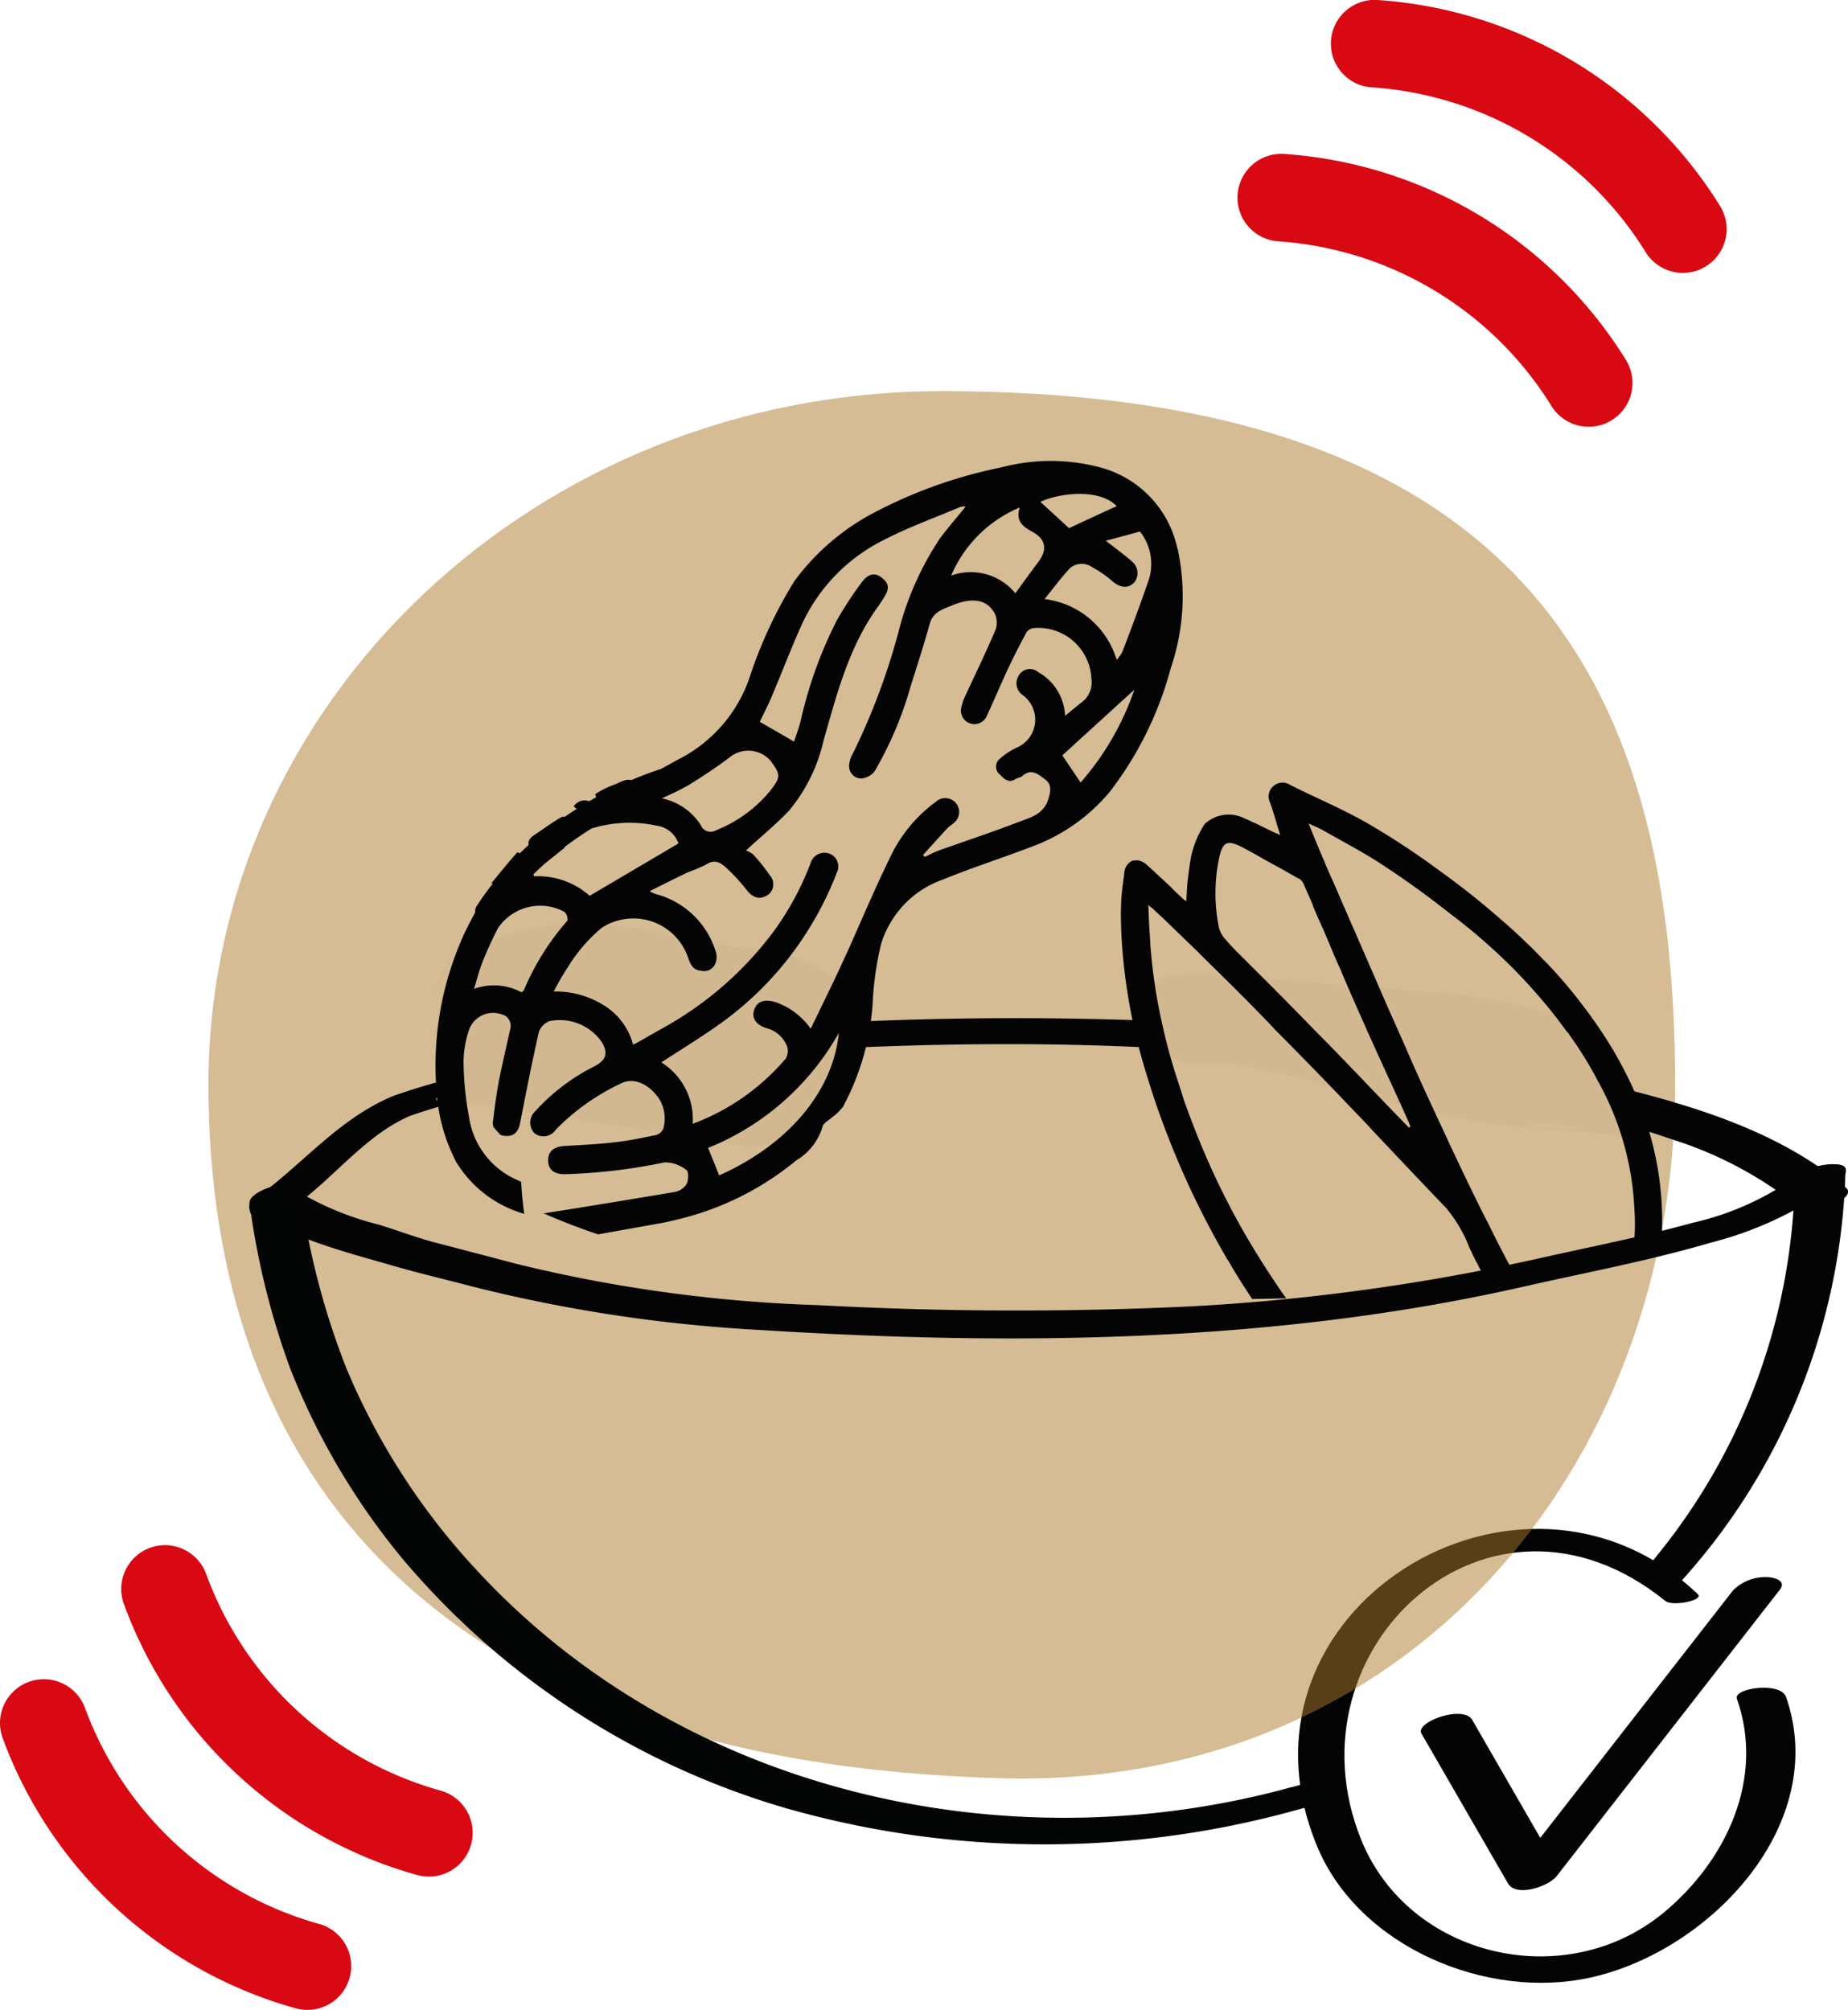
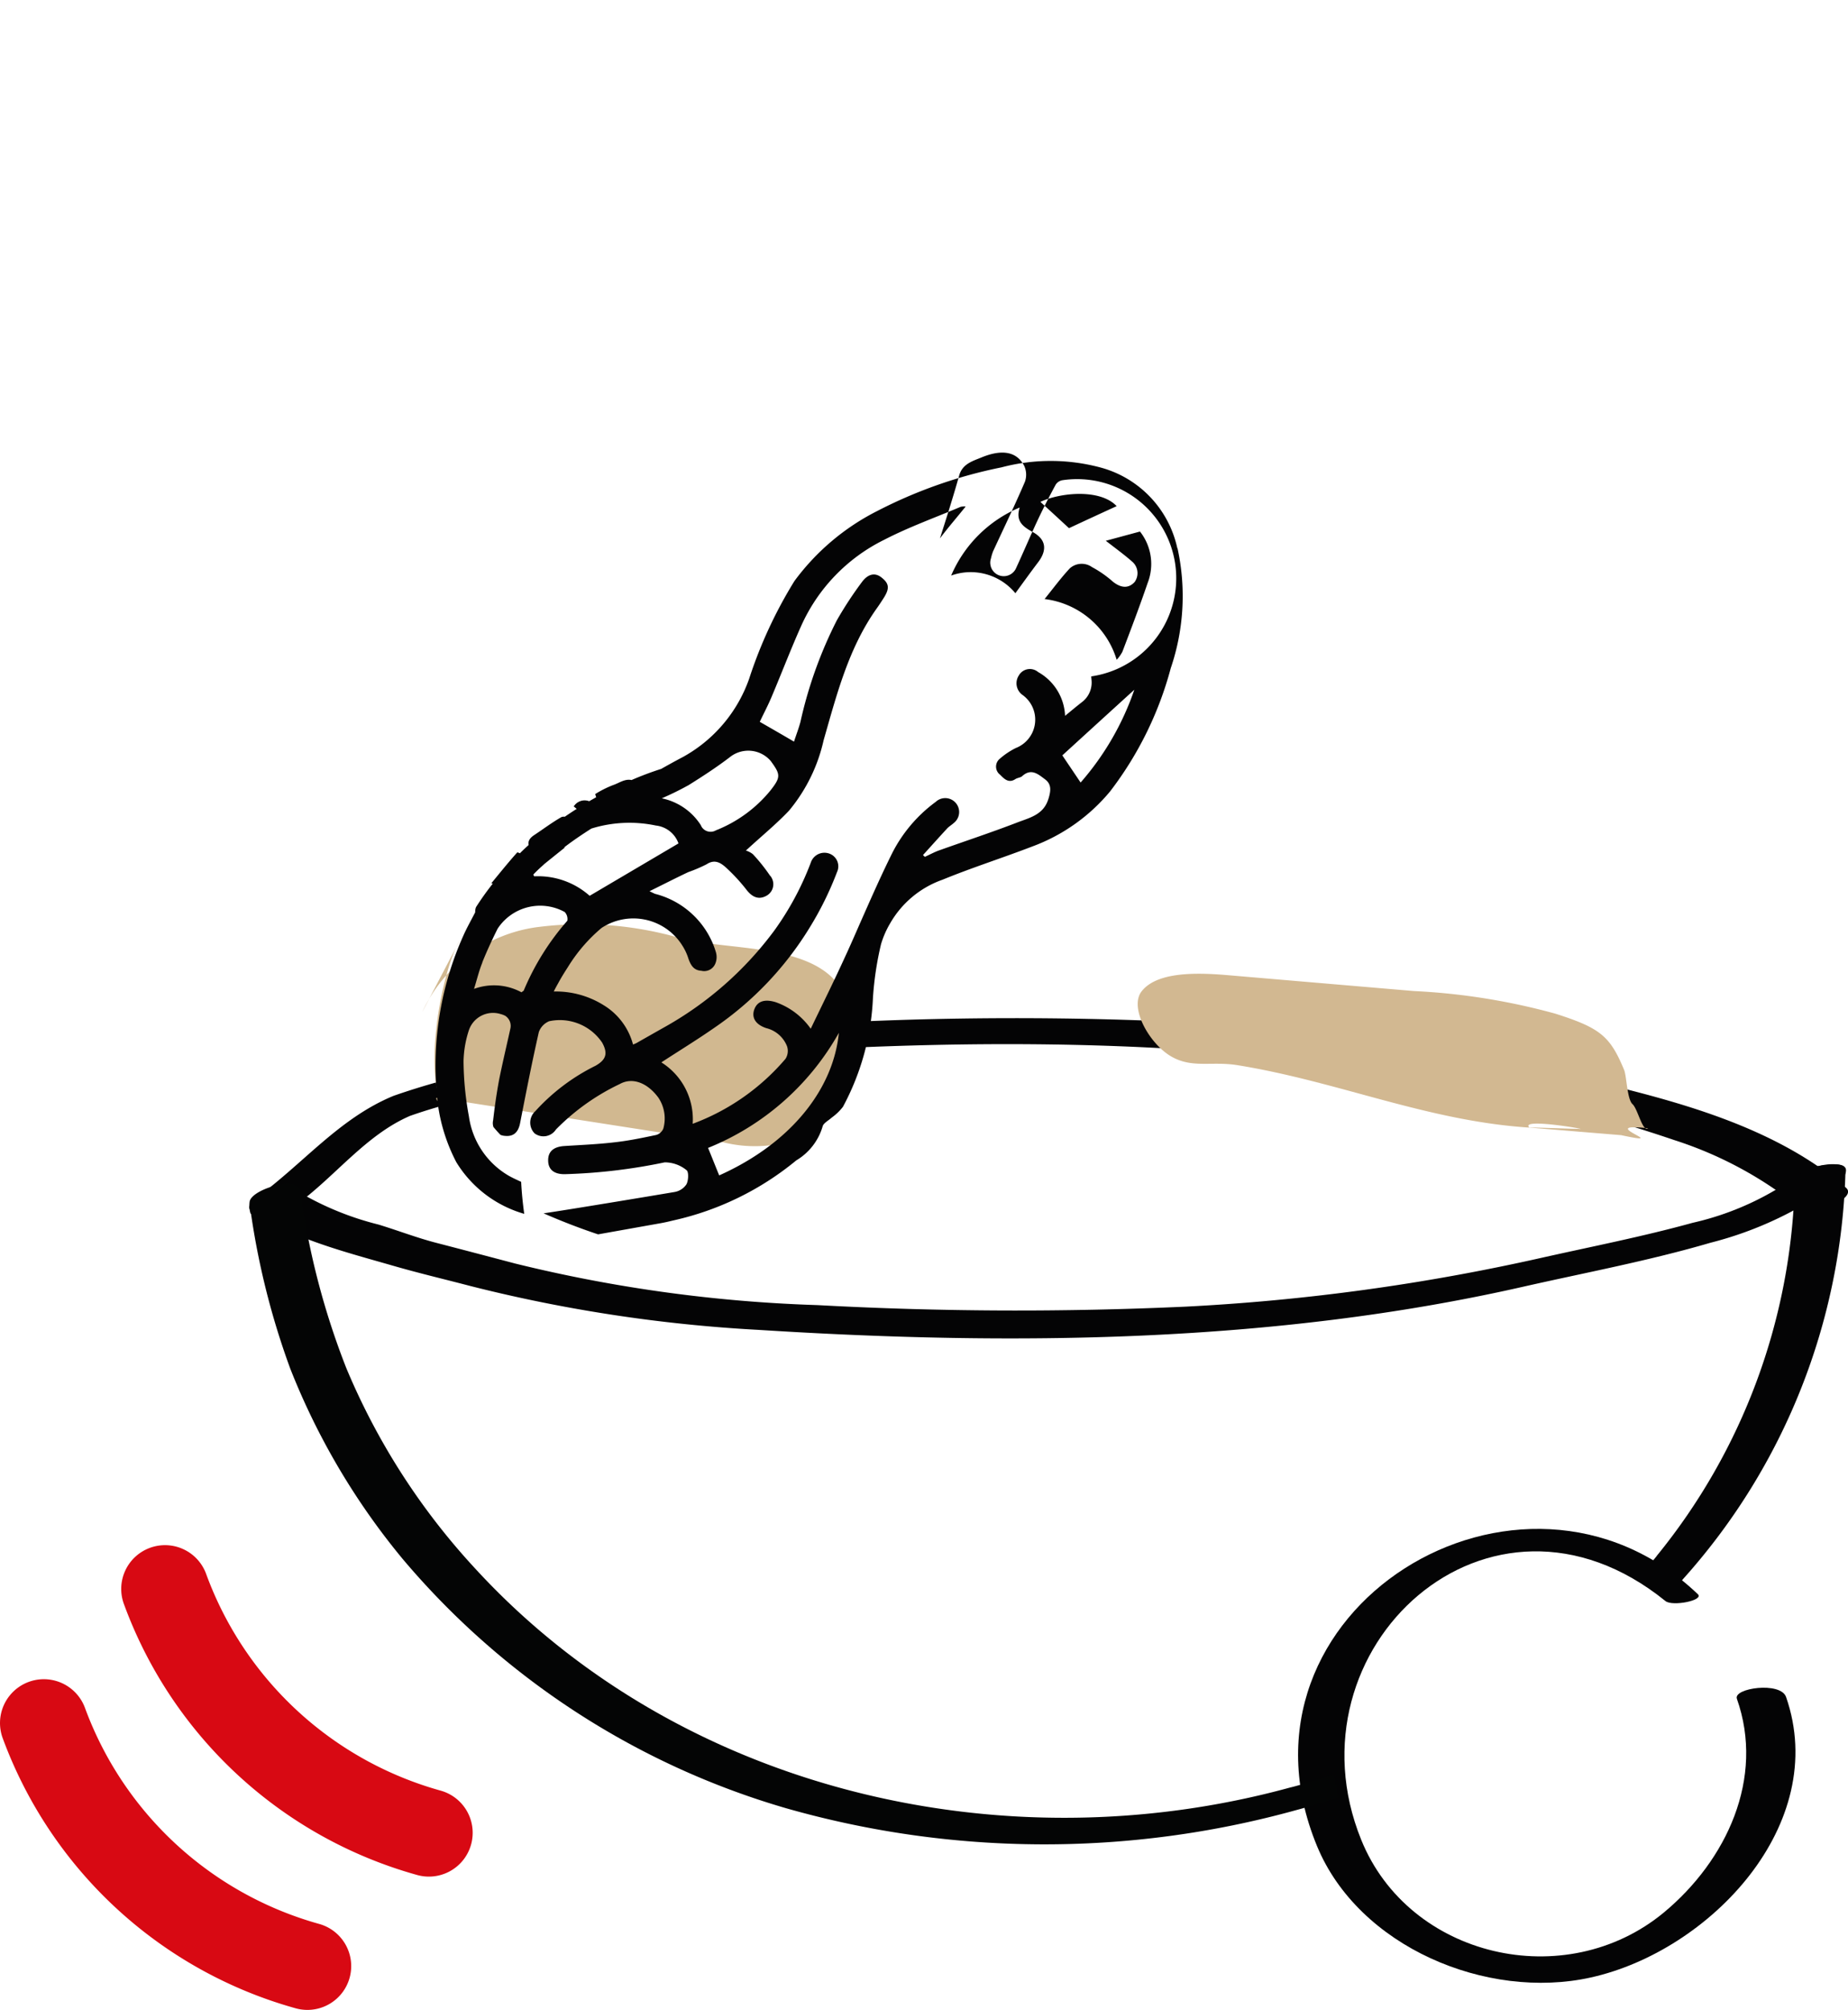
<svg xmlns="http://www.w3.org/2000/svg" width="105.503" height="114.74" viewBox="0 0 105.503 114.74">
  <defs>
    <clipPath id="clip-path">
-       <rect id="Rectangle_362" data-name="Rectangle 362" width="83.737" height="79.202" fill="none" />
-     </clipPath>
+       </clipPath>
    <clipPath id="clip-path-2">
      <rect id="Rectangle_372" data-name="Rectangle 372" width="91.127" height="38.828" transform="translate(0 0)" fill="none" />
    </clipPath>
  </defs>
  <g id="Groupe_1509" data-name="Groupe 1509" transform="translate(4138.576 12049)">
-     <path id="Tracé_1705" data-name="Tracé 1705" d="M93.229,72.79l-11.14,14.3-1.6,2.053,2.785-.406L78.34,80.186c-.509-.881-3.276.122-2.9.777q2.467,4.272,4.934,8.546c.479.829,2.333.174,2.785-.406L94.3,74.806l1.6-2.052c.414-.532-.358-.718-.75-.721a2.613,2.613,0,0,0-1.922.757" transform="translate(-4132.865 -12031)" fill="#040405" />
    <path id="Tracé_1703" data-name="Tracé 1703" d="M91.219,73.008c-10.08-9.628-27.307.906-21.74,14.381,2.375,5.748,9.692,8.82,15.628,7.5,6.806-1.509,13.675-8.746,11.15-16.011-.311-.9-3.024-.512-2.809.1,1.6,4.526-.584,9.227-4.167,12.2C83.662,95.831,74.724,93.757,72,87.026,67.582,76.1,79.329,65.27,89.371,73.4c.395.32,2.222-.037,1.848-.394" transform="translate(-4132.865 -12031)" fill="#040405" />
    <g id="Groupe_1296" data-name="Groupe 1296" transform="translate(-4126.678 -12026.67)" opacity="0.5" style="mix-blend-mode: normal;isolation: isolate">
      <g id="Groupe_1268" data-name="Groupe 1268">
        <g id="Groupe_1267" data-name="Groupe 1267" clip-path="url(#clip-path)">
          <path id="Tracé_1613" data-name="Tracé 1613" d="M95.634,61.924c0,21.865-15.387,40.235-38.5,39.591C24.41,100.605,11.9,83.789,11.9,61.924S30.644,22.33,53.767,22.33c34.168,0,41.867,17.724,41.867,39.594" transform="translate(-11.898 -22.33)" fill="#ab792a" />
        </g>
      </g>
    </g>
-     <path id="Tracé_1695" data-name="Tracé 1695" d="M90.7,24.363a2.5,2.5,0,0,1-2.13-1.187A19.938,19.938,0,0,0,73,13.779a2.5,2.5,0,1,1,.343-4.988A24.95,24.95,0,0,1,92.825,20.55,2.5,2.5,0,0,1,90.7,24.363" transform="translate(-4138.575 -12049)" fill="#d80913" />
-     <path id="Tracé_1696" data-name="Tracé 1696" d="M96.077,15.579a2.5,2.5,0,0,1-2.129-1.187,19.945,19.945,0,0,0-15.566-9.4A2.5,2.5,0,1,1,78.725.006,24.954,24.954,0,0,1,98.2,11.766a2.5,2.5,0,0,1-2.125,3.813" transform="translate(-4138.575 -12049)" fill="#d80913" />
    <path id="Tracé_1704" data-name="Tracé 1704" d="M24.483,107.13a2.5,2.5,0,0,1-.669-.092A24.949,24.949,0,0,1,7.089,91.611a2.5,2.5,0,1,1,4.694-1.72A19.944,19.944,0,0,0,25.15,102.22a2.5,2.5,0,0,1-.667,4.91" transform="translate(-4138.576 -12049)" fill="#d80913" />
    <path id="Tracé_1706" data-name="Tracé 1706" d="M17.548,114.74a2.5,2.5,0,0,1-.669-.092A24.953,24.953,0,0,1,.153,99.224a2.5,2.5,0,1,1,4.7-1.72A19.942,19.942,0,0,0,18.215,109.83a2.5,2.5,0,0,1-.667,4.91" transform="translate(-4138.576 -12049)" fill="#d80913" />
    <path id="Tracé_1697" data-name="Tracé 1697" d="M105.383,67.8c-4.378-3.752-10.432-5.136-15.9-6.43a121.392,121.392,0,0,0-21.762-3.013,205.021,205.021,0,0,0-22.815.182A88.129,88.129,0,0,0,27.758,61.1a41.5,41.5,0,0,0-5.287,1.457c-3.137,1.291-5.205,3.931-7.892,5.861-.529.38-.251.79.251.933a2.7,2.7,0,0,0,2.049-.549c2.217-1.592,3.98-4,6.531-5.1a30.317,30.317,0,0,1,4.063-1.112,81.734,81.734,0,0,1,15.4-2.46c13.951-.932,28.3-.831,42.022,2.087a83.735,83.735,0,0,1,10.692,2.868,22.08,22.08,0,0,1,7.1,3.818c.727.623,3.414-.488,2.7-1.1" transform="translate(-4138.576 -12049)" fill="#040405" />
    <path id="Tracé_1698" data-name="Tracé 1698" d="M102.57,67.2a3.676,3.676,0,0,0-.382.96c-.268,1.055,2.46.353,2.785-.2a5.273,5.273,0,0,0,.381-.96c.37-1.063-2.3-.231-2.594.007a16.413,16.413,0,0,1-6.129,2.8c-2.861.79-5.78,1.359-8.675,2.009A120.208,120.208,0,0,1,67.72,74.591a210.221,210.221,0,0,1-21.049-.086,83.039,83.039,0,0,1-17.252-2.372c-1.516-.4-3.034-.8-4.551-1.193-1.1-.288-2.166-.7-3.254-1.032a17.042,17.042,0,0,1-4.535-1.849,2.116,2.116,0,0,0-1.906.017c-.217.09-1.33.728-.794,1.083,2.381,1.578,5.386,2.326,8.106,3.111,1.451.418,2.925.766,4.386,1.149a85.741,85.741,0,0,0,16.439,2.5c14.486.918,29.405.767,43.617-2.456,3.575-.811,7.2-1.486,10.721-2.517a20.8,20.8,0,0,0,7.412-3.551l-2.6.007c.044-.126-.291.767-.172.566l2.783-.2c.042-.165.161-.542.175-.566.644-1.1-2.233-.76-2.681,0" transform="translate(-4138.576 -12049)" fill="#040405" />
    <path id="Tracé_1699" data-name="Tracé 1699" d="M26.274,53.631c-1.18,1.918-2.391,9-.449,10.14.459.27-1.35-1.18-.824-1.1L41.334,65.22a7.388,7.388,0,0,0,3.807-.077c2.734-1.064,4.489-6.535,2.75-8.9s-6.115-1.968-8.966-2.66a20.066,20.066,0,0,0-8.343-.644,8.472,8.472,0,0,0-6.471,4.826" transform="translate(-4138.576 -12049)" fill="#d1b890" />
    <path id="Tracé_1700" data-name="Tracé 1700" d="M87.314,64.372c-.042-.005,5.279.435,5.237.431,3.111.671-1.639-.743,1.54-.392-.323.228-.588-1.109-.893-1.381s-.338-1.612-.474-1.942c-.8-1.936-1.358-2.4-3.924-3.219a37.071,37.071,0,0,0-8.081-1.293l-10.683-.911c-1.806-.153-4-.178-4.862.928-.723.93.44,2.968,1.651,3.694s2.328.279,3.829.522c5.777.936,10.818,3.187,16.66,3.563-.619-.6,3.768.184,2.774.066.225.03-3-.1-2.774-.066" transform="translate(-4138.575 -12049)" fill="#d2b891" />
-     <path id="Tracé_1701" data-name="Tracé 1701" d="M94.09,64.411a19.71,19.71,0,0,0-.827-2.215,24.073,24.073,0,0,0-1.22-2.333,25.934,25.934,0,0,0-1.723-2.52,26.94,26.94,0,0,0-2.146-2.5h-.01c-.236-.246-.473-.492-.719-.738-.137-.128-.275-.266-.413-.394-.364-.354-.748-.7-1.122-1.034H85.9c-.729-.649-1.477-1.269-2.245-1.87-.216-.167-.423-.325-.63-.482-.344-.256-.689-.512-1.033-.758q-1.773-1.3-3.653-2.412c-.009,0-.009-.01-.019-.01-1.507-.9-3.141-1.565-4.7-2.353a.746.746,0,0,0-.768-.02.78.78,0,0,0-.335,1.064c.128.374.246.758.355,1.132.069.236.147.482.216.709a1.518,1.518,0,0,0-.305-.138c-.4-.187-.8-.394-1.2-.581h-.01c-.177-.089-.354-.167-.541-.246a2.008,2.008,0,0,0-2.2.275.614.614,0,0,0-.119.148,5.707,5.707,0,0,0-.7,1.693c-.01.079-.03.138-.04.217q-.088.516-.148,1.063c-.029.207-.049.423-.059.63-.019.246-.029.473-.039.709a1.64,1.64,0,0,1-.216-.158c-.227-.216-.463-.433-.69-.669-.147-.148-.305-.286-.452-.423-.286-.266-.581-.542-.877-.808a1.032,1.032,0,0,0-.531-.275c-.089,0-.187.01-.276.01a.772.772,0,0,0-.492.649c-.02.187-.049.374-.069.552v.019a10.864,10.864,0,0,0-.128,1.6,5.063,5.063,0,0,0,0,.551c0,.187.01.374.01.562.02.334.029.669.059.994a32.535,32.535,0,0,0,.581,4.154c.167.837.384,1.674.62,2.5.187.649.394,1.289.6,1.929.424,1.27.9,2.51,1.418,3.731a48.8,48.8,0,0,0,2.717,5.414.831.831,0,0,0,.128.2q.488.857,1.034,1.684c.1.167.216.325.325.492.649-.01,1.289-.02,1.939-.04-.108-.157-.226-.3-.325-.462-.354-.512-.689-1.024-1.024-1.556a42.75,42.75,0,0,1-2.983-5.522c-.551-1.221-1.043-2.481-1.5-3.751-.138-.453-.285-.906-.433-1.358a32.114,32.114,0,0,1-.847-3.17,30.245,30.245,0,0,1-.62-4.1c0-.019-.01-.029-.01-.049-.01-.236-.029-.492-.039-.718-.01-.138-.02-.286-.03-.424-.019-.354-.039-.738-.049-1.171,0-.059-.01-.108-.01-.177a1.459,1.459,0,0,0,.2.167c.394.364.709.65,1.014.955l.207.2L68.347,54.3c.059.059.128.128.187.2h.01c1.083,1.073,2.176,2.136,3.249,3.238.335.345.669.68,1,1.044q2.289,2.3,4.509,4.637c.354.364.7.718,1.033,1.092,1.418,1.5,2.826,2.993,4.253,4.479a.744.744,0,0,1,.079.109,7.816,7.816,0,0,1,1.2,2.077c.157.344.325.7.512,1.034.118.246.246.492.364.728.069.128.128.256.2.384q.872-.088,1.713-.207l-.207-.384c-.108-.2-.216-.393-.315-.59-.433-.817-.846-1.615-1.24-2.442h-.01c-.7-1.378-1.369-2.776-2.028-4.184l-.01-.009c-.315-.7-.65-1.4-.975-2.107-.58-1.241-1.142-2.481-1.683-3.741C79.649,58.445,79.1,57.225,78.576,56c-.109-.246-.2-.473-.315-.719-.306-.709-.621-1.427-.936-2.156-.147-.334-.3-.679-.443-1.014-.049-.108-.088-.206-.138-.315-.236-.531-.462-1.083-.708-1.624-.1-.207-.177-.4-.276-.62-.059-.138-.118-.276-.167-.414-.3-.669-.571-1.358-.886-2.126.364.167.581.256.8.374,1.122.64,2.254,1.231,3.337,1.93.079.059.168.108.247.167.5.325.984.659,1.466,1,.837.591,1.644,1.211,2.442,1.841a2.3,2.3,0,0,1,.2.148c.511.4,1.033.817,1.535,1.269.05.04.118.1.168.148a30.476,30.476,0,0,1,2.864,2.885c.611.7,1.172,1.407,1.7,2.146h.02a.767.767,0,0,1,.118.167,21.351,21.351,0,0,1,1.615,2.618,16.471,16.471,0,0,1,2.067,6.97c0,.059.01.118.01.187a12.633,12.633,0,0,1-.079,2.727v.04c-.01.128-.029.256-.049.384.551-.109,1.083-.227,1.614-.335a1.067,1.067,0,0,0,.02-.177l.01-.059c0-.069.01-.138.01-.207a16.3,16.3,0,0,0,.069-1.693,17.89,17.89,0,0,0-.8-5.139M74.953,51.692c.01.039.02.059.029.089.178.423.365.856.562,1.27.285.679.561,1.348.856,2.018.1.187.177.4.256.59.433,1.024.886,2.028,1.329,3.032.1.237.207.463.315.7.7,1.566,1.437,3.121,2.136,4.7.02.079.059.157.079.226l-.079.059c-.394-.413-.8-.817-1.191-1.23-1.162-1.211-2.333-2.441-3.514-3.652l-.463-.463c-1-1.034-2-2.048-3.022-3.071-.394-.394-.768-.758-1.152-1.152-.108-.1-.207-.2-.3-.295-.286-.276-.551-.562-.807-.857a1.554,1.554,0,0,1-.4-.709,1.3,1.3,0,0,1-.039-.216,8.558,8.558,0,0,1-.138-1.132c-.02-.227-.02-.443-.02-.67,0-.3.02-.62.049-.925.03-.325.089-.65.148-.965.207-.975.443-1.122,1.319-.679.433.226.847.453,1.26.7.62.334,1.231.669,1.841,1.024.069.039.138.068.207.108a.683.683,0,0,1,.207.266c.177.413.373.836.541,1.24" transform="translate(-4138.575 -12049)" fill="#040405" />
-     <path id="Tracé_1702" data-name="Tracé 1702" d="M67.214,31.3a6.107,6.107,0,0,0-4.342-4.6,10.977,10.977,0,0,0-5.692-.021,27.047,27.047,0,0,0-7.112,2.5,13.353,13.353,0,0,0-4.714,3.991,25.757,25.757,0,0,0-2.582,5.57,8.2,8.2,0,0,1-3.8,4.484c-.419.218-.823.445-1.227.671a17.854,17.854,0,0,0-1.691.636c-.384-.086-.714.176-1.065.292a5.934,5.934,0,0,0-1.01.509c.019.063.038.125.057.18l-.4.227a.731.731,0,0,0-.882.3,1.607,1.607,0,0,1,.167.14c-.223.139-.454.293-.678.447a.43.43,0,0,0-.176.012c-.547.309-1.061.7-1.587,1.046-.247.168-.343.346-.3.555-.17.15-.332.308-.5.473-.074-.036-.142-.063-.158-.041-.5.557-.966,1.139-1.47,1.75.029.017.052.011.082.02q-.51.645-.955,1.339a.674.674,0,0,0-.049.3c-.236.459-.493.909-.7,1.385a18.125,18.125,0,0,0-1.5,8.909,10.1,10.1,0,0,0,1.119,3.968,6.705,6.705,0,0,0,3.828,2.938c.014.009.037.01.052.019-.084-.609-.145-1.217-.176-1.831-.23-.106-.46-.212-.682-.333a4.664,4.664,0,0,1-2.3-3.4,17.932,17.932,0,0,1-.307-3.145,6.044,6.044,0,0,1,.3-1.762,1.454,1.454,0,0,1,1.839-.931.063.063,0,0,1,.037.01,1.035,1.035,0,0,1,.216.09.688.688,0,0,1,.274.751c0,.015-.01.037-.011.053-.213.964-.441,1.921-.632,2.879-.139.756-.248,1.513-.333,2.272a.694.694,0,0,0,.014.376.025.025,0,0,0,.007.015c.128.153.249.291.393.438.007,0,.007.008.014.008a.685.685,0,0,0,.128.039.625.625,0,0,0,.114.015c.493.053.769-.2.871-.741.338-1.728.677-3.465,1.067-5.183a1.05,1.05,0,0,1,.59-.62,2.912,2.912,0,0,1,3.026,1.222c.343.625.221.977-.381,1.321a11.5,11.5,0,0,0-3.434,2.589.883.883,0,0,0-.056,1.257l.007.009a.848.848,0,0,0,1.187-.163c.017-.022.025-.036.042-.058a12.786,12.786,0,0,1,3.64-2.592c.721-.4,1.572-.077,2.2.773a2.137,2.137,0,0,1,.287,1.768.632.632,0,0,1-.4.365c-.782.165-1.564.329-2.357.417-.962.115-1.928.154-2.887.216-.621.037-.944.315-.931.836.006.505.333.785.968.771a32.216,32.216,0,0,0,5.682-.674,1.963,1.963,0,0,1,1.249.445c.131.092.115.588-.006.81a1.025,1.025,0,0,1-.684.438c-1.283.218-6.175,1.03-7.471,1.217.96.42,2,.829,3.112,1.2l3.6-.642q.325-.06.651-.143a16.734,16.734,0,0,0,7.064-3.438,3.353,3.353,0,0,0,1.5-1.924c.036-.2.335-.345.522-.517a3.077,3.077,0,0,0,.642-.617,14.423,14.423,0,0,0,1.712-6.205,18.34,18.34,0,0,1,.461-3.074,5.276,5.276,0,0,1,.527-1.205,5.585,5.585,0,0,1,2.983-2.48c1.679-.689,3.426-1.244,5.117-1.894a10.472,10.472,0,0,0,4.455-3.152,20.028,20.028,0,0,0,3.461-7.035,12.756,12.756,0,0,0,.384-6.846m-3.472-2.4c-.912.416-1.841.847-2.723,1.258-.542-.5-1.1-1.018-1.633-1.5,1.127-.533,3.411-.764,4.356.244m-5.538.08c-.238.756.154,1.079.753,1.4.775.43.821,1.045.288,1.737-.425.562-.835,1.132-1.287,1.753a3.3,3.3,0,0,0-3.666-1.009A7.334,7.334,0,0,1,58.2,28.979M39.271,44.847c.835-.521,1.663-1.058,2.442-1.658a1.686,1.686,0,0,1,2.285.25c.57.777.584.924-.014,1.688A7.622,7.622,0,0,1,40.875,47.4a.605.605,0,0,1-.82-.2.9.9,0,0,1-.041-.087,3.473,3.473,0,0,0-2.234-1.539q.767-.33,1.491-.731m-8.232,4.511c.386-.312.773-.624,1.2-.964l-.029-.017c.521-.4,1.048-.752,1.55-1.072a7.33,7.33,0,0,1,3.687-.173,1.545,1.545,0,0,1,1.288,1.021l-5.071,2.99A4.432,4.432,0,0,0,30.5,50.027a.637.637,0,0,1-.054-.1c.188-.2.391-.388.593-.566M29.9,56.547c-.018.029-.057.042-.129.1a3.3,3.3,0,0,0-2.708-.194c.172-.554.287-1.044.476-1.506h-.007c.263-.656.562-1.3.878-1.932a2.905,2.905,0,0,1,3.827-.952.579.579,0,0,1,.152.5A14.539,14.539,0,0,0,29.9,56.547M41.059,67.1c-.218-.534-.416-1.035-.635-1.569a14.98,14.98,0,0,0,7.467-6.569c-.318,3.236-2.759,6.315-6.832,8.138M59.849,45.62c-.278.9-1.076,1.063-1.773,1.333-1.465.565-2.963,1.059-4.441,1.586-.289.1-.55.248-.833.375l-.109-.1c.46-.506.912-1.013,1.38-1.519.106-.115.257-.2.378-.312a.794.794,0,0,0-.975-1.254l-.049.043a8.28,8.28,0,0,0-2.484,2.916c-.664,1.334-1.262,2.7-1.868,4.071-.286.655-.571,1.309-.872,1.955-.6,1.315-1.241,2.605-1.918,4.014a4.11,4.11,0,0,0-2-1.516c-.592-.183-1.034-.081-1.217.4s.074.883.681,1.082a1.712,1.712,0,0,1,1.181,1.029.836.836,0,0,1-.084.721,12.81,12.81,0,0,1-5.3,3.71,3.829,3.829,0,0,0-1.789-3.506c1.036-.676,2.045-1.293,3.012-1.966a18.8,18.8,0,0,0,5.466-5.747,18.584,18.584,0,0,0,1.551-3.151.771.771,0,0,0-.349-1.015.82.82,0,0,0-1.1.359.394.394,0,0,0-.036.082,16.657,16.657,0,0,1-2.1,3.918,19.831,19.831,0,0,1-6.261,5.507c-.531.3-1.07.605-1.6.908a2.105,2.105,0,0,1-.2.086,3.748,3.748,0,0,0-1.677-2.245,5.149,5.149,0,0,0-2.848-.782c.079-.164.165-.319.252-.474.172-.318.359-.619.554-.92a9.2,9.2,0,0,1,1.921-2.233,3.3,3.3,0,0,1,4.579.952c.007.008.007.016.014.024a3.061,3.061,0,0,1,.371.788c.137.375.3.653.737.68a.685.685,0,0,0,.8-.423.973.973,0,0,0,.032-.625,4.725,4.725,0,0,0-.283-.736,4.884,4.884,0,0,0-3.2-2.609c-.1-.044-.208-.1-.312-.149.8-.393,1.5-.754,2.216-1.091a8.5,8.5,0,0,0,1.045-.447c.486-.321.836-.062,1.147.225a10.293,10.293,0,0,1,1.137,1.241c.347.442.721.573,1.157.317a.747.747,0,0,0,.263-1.023.387.387,0,0,0-.085-.112,10.054,10.054,0,0,0-.977-1.223,1.176,1.176,0,0,0-.4-.208c.925-.852,1.746-1.519,2.467-2.283a9.528,9.528,0,0,0,1.972-4.019c.753-2.62,1.424-5.267,3.041-7.535.126-.175.244-.359.363-.543.372-.572.352-.856-.107-1.214-.357-.282-.758-.216-1.118.274a21.277,21.277,0,0,0-1.428,2.18A24.4,24.4,0,0,0,45.7,41.2c-.1.383-.247.756-.37,1.138-.626-.368-1.268-.737-1.954-1.131.22-.468.489-.971.706-1.5.556-1.317,1.069-2.661,1.655-3.969a10.072,10.072,0,0,1,4.726-4.915c1.406-.729,2.915-1.269,4.376-1.888a.911.911,0,0,1,.291-.02c-.5.626-1.008,1.205-1.467,1.819a17.231,17.231,0,0,0-2.287,5.03,37.852,37.852,0,0,1-2.7,7.282,1.474,1.474,0,0,0-.2.667.7.7,0,0,0,.658.729,1.063,1.063,0,0,0,.8-.416,20.7,20.7,0,0,0,2.054-4.846c.381-1.2.762-2.39,1.1-3.6.187-.653.77-.815,1.256-1.014,1-.418,1.97-.457,2.454.475a1.216,1.216,0,0,1,.043.9c-.573,1.34-1.205,2.645-1.816,3.967a2.6,2.6,0,0,0-.125.413.77.77,0,0,0,1.441.541c.425-.921.82-1.859,1.252-2.78.317-.667.657-1.334,1.011-1.984a.574.574,0,0,1,.405-.242A3.038,3.038,0,0,1,62.3,38.613c0,.061.008.115.012.176a1.405,1.405,0,0,1-.492,1.253c-.321.248-.636.511-1.014.823a3.006,3.006,0,0,0-1.54-2.5.727.727,0,0,0-1.021.081.406.406,0,0,0-.067.095.817.817,0,0,0,.182,1.12,1.736,1.736,0,0,1-.367,3.041,4.326,4.326,0,0,0-.934.63.579.579,0,0,0-.044.822.43.43,0,0,0,.065.058c.223.22.486.535.893.262.12-.076.3-.081.393-.174.518-.464.923-.087,1.295.189.4.292.323.7.189,1.135m1.84-.954c-.384-.575-.748-1.11-1.041-1.548,1.37-1.252,2.781-2.539,4.11-3.747a15.853,15.853,0,0,1-3.069,5.3m3.826-11.384c-.45,1.317-.944,2.616-1.438,3.914a2.1,2.1,0,0,1-.327.461,4.921,4.921,0,0,0-4.115-3.468c.522-.648.948-1.225,1.439-1.752a1.017,1.017,0,0,1,1.266-.073,6.258,6.258,0,0,1,1.193.832c.466.373.9.4,1.245.017a.865.865,0,0,0-.156-1.172c-.441-.387-.924-.738-1.492-1.179l1.951-.527a2.988,2.988,0,0,1,.434,2.947" transform="translate(-4138.576 -12049)" fill="#040405" />
+     <path id="Tracé_1702" data-name="Tracé 1702" d="M67.214,31.3a6.107,6.107,0,0,0-4.342-4.6,10.977,10.977,0,0,0-5.692-.021,27.047,27.047,0,0,0-7.112,2.5,13.353,13.353,0,0,0-4.714,3.991,25.757,25.757,0,0,0-2.582,5.57,8.2,8.2,0,0,1-3.8,4.484c-.419.218-.823.445-1.227.671a17.854,17.854,0,0,0-1.691.636c-.384-.086-.714.176-1.065.292a5.934,5.934,0,0,0-1.01.509c.019.063.038.125.057.18l-.4.227a.731.731,0,0,0-.882.3,1.607,1.607,0,0,1,.167.14c-.223.139-.454.293-.678.447a.43.43,0,0,0-.176.012c-.547.309-1.061.7-1.587,1.046-.247.168-.343.346-.3.555-.17.15-.332.308-.5.473-.074-.036-.142-.063-.158-.041-.5.557-.966,1.139-1.47,1.75.029.017.052.011.082.02q-.51.645-.955,1.339a.674.674,0,0,0-.049.3c-.236.459-.493.909-.7,1.385a18.125,18.125,0,0,0-1.5,8.909,10.1,10.1,0,0,0,1.119,3.968,6.705,6.705,0,0,0,3.828,2.938c.014.009.037.01.052.019-.084-.609-.145-1.217-.176-1.831-.23-.106-.46-.212-.682-.333a4.664,4.664,0,0,1-2.3-3.4,17.932,17.932,0,0,1-.307-3.145,6.044,6.044,0,0,1,.3-1.762,1.454,1.454,0,0,1,1.839-.931.063.063,0,0,1,.037.01,1.035,1.035,0,0,1,.216.09.688.688,0,0,1,.274.751c0,.015-.01.037-.011.053-.213.964-.441,1.921-.632,2.879-.139.756-.248,1.513-.333,2.272a.694.694,0,0,0,.014.376.025.025,0,0,0,.007.015c.128.153.249.291.393.438.007,0,.007.008.014.008a.685.685,0,0,0,.128.039.625.625,0,0,0,.114.015c.493.053.769-.2.871-.741.338-1.728.677-3.465,1.067-5.183a1.05,1.05,0,0,1,.59-.62,2.912,2.912,0,0,1,3.026,1.222c.343.625.221.977-.381,1.321a11.5,11.5,0,0,0-3.434,2.589.883.883,0,0,0-.056,1.257l.007.009a.848.848,0,0,0,1.187-.163c.017-.022.025-.036.042-.058a12.786,12.786,0,0,1,3.64-2.592c.721-.4,1.572-.077,2.2.773a2.137,2.137,0,0,1,.287,1.768.632.632,0,0,1-.4.365c-.782.165-1.564.329-2.357.417-.962.115-1.928.154-2.887.216-.621.037-.944.315-.931.836.006.505.333.785.968.771a32.216,32.216,0,0,0,5.682-.674,1.963,1.963,0,0,1,1.249.445c.131.092.115.588-.006.81a1.025,1.025,0,0,1-.684.438c-1.283.218-6.175,1.03-7.471,1.217.96.42,2,.829,3.112,1.2l3.6-.642q.325-.06.651-.143a16.734,16.734,0,0,0,7.064-3.438,3.353,3.353,0,0,0,1.5-1.924c.036-.2.335-.345.522-.517a3.077,3.077,0,0,0,.642-.617,14.423,14.423,0,0,0,1.712-6.205,18.34,18.34,0,0,1,.461-3.074,5.276,5.276,0,0,1,.527-1.205,5.585,5.585,0,0,1,2.983-2.48c1.679-.689,3.426-1.244,5.117-1.894a10.472,10.472,0,0,0,4.455-3.152,20.028,20.028,0,0,0,3.461-7.035,12.756,12.756,0,0,0,.384-6.846m-3.472-2.4c-.912.416-1.841.847-2.723,1.258-.542-.5-1.1-1.018-1.633-1.5,1.127-.533,3.411-.764,4.356.244m-5.538.08c-.238.756.154,1.079.753,1.4.775.43.821,1.045.288,1.737-.425.562-.835,1.132-1.287,1.753a3.3,3.3,0,0,0-3.666-1.009A7.334,7.334,0,0,1,58.2,28.979M39.271,44.847c.835-.521,1.663-1.058,2.442-1.658a1.686,1.686,0,0,1,2.285.25c.57.777.584.924-.014,1.688A7.622,7.622,0,0,1,40.875,47.4a.605.605,0,0,1-.82-.2.9.9,0,0,1-.041-.087,3.473,3.473,0,0,0-2.234-1.539q.767-.33,1.491-.731m-8.232,4.511c.386-.312.773-.624,1.2-.964l-.029-.017c.521-.4,1.048-.752,1.55-1.072a7.33,7.33,0,0,1,3.687-.173,1.545,1.545,0,0,1,1.288,1.021l-5.071,2.99A4.432,4.432,0,0,0,30.5,50.027a.637.637,0,0,1-.054-.1c.188-.2.391-.388.593-.566M29.9,56.547c-.018.029-.057.042-.129.1a3.3,3.3,0,0,0-2.708-.194c.172-.554.287-1.044.476-1.506h-.007c.263-.656.562-1.3.878-1.932a2.905,2.905,0,0,1,3.827-.952.579.579,0,0,1,.152.5A14.539,14.539,0,0,0,29.9,56.547M41.059,67.1c-.218-.534-.416-1.035-.635-1.569a14.98,14.98,0,0,0,7.467-6.569c-.318,3.236-2.759,6.315-6.832,8.138M59.849,45.62c-.278.9-1.076,1.063-1.773,1.333-1.465.565-2.963,1.059-4.441,1.586-.289.1-.55.248-.833.375l-.109-.1c.46-.506.912-1.013,1.38-1.519.106-.115.257-.2.378-.312a.794.794,0,0,0-.975-1.254l-.049.043a8.28,8.28,0,0,0-2.484,2.916c-.664,1.334-1.262,2.7-1.868,4.071-.286.655-.571,1.309-.872,1.955-.6,1.315-1.241,2.605-1.918,4.014a4.11,4.11,0,0,0-2-1.516c-.592-.183-1.034-.081-1.217.4s.074.883.681,1.082a1.712,1.712,0,0,1,1.181,1.029.836.836,0,0,1-.084.721,12.81,12.81,0,0,1-5.3,3.71,3.829,3.829,0,0,0-1.789-3.506c1.036-.676,2.045-1.293,3.012-1.966a18.8,18.8,0,0,0,5.466-5.747,18.584,18.584,0,0,0,1.551-3.151.771.771,0,0,0-.349-1.015.82.82,0,0,0-1.1.359.394.394,0,0,0-.036.082,16.657,16.657,0,0,1-2.1,3.918,19.831,19.831,0,0,1-6.261,5.507c-.531.3-1.07.605-1.6.908a2.105,2.105,0,0,1-.2.086,3.748,3.748,0,0,0-1.677-2.245,5.149,5.149,0,0,0-2.848-.782c.079-.164.165-.319.252-.474.172-.318.359-.619.554-.92a9.2,9.2,0,0,1,1.921-2.233,3.3,3.3,0,0,1,4.579.952c.007.008.007.016.014.024a3.061,3.061,0,0,1,.371.788c.137.375.3.653.737.68a.685.685,0,0,0,.8-.423.973.973,0,0,0,.032-.625,4.725,4.725,0,0,0-.283-.736,4.884,4.884,0,0,0-3.2-2.609c-.1-.044-.208-.1-.312-.149.8-.393,1.5-.754,2.216-1.091a8.5,8.5,0,0,0,1.045-.447c.486-.321.836-.062,1.147.225a10.293,10.293,0,0,1,1.137,1.241c.347.442.721.573,1.157.317a.747.747,0,0,0,.263-1.023.387.387,0,0,0-.085-.112,10.054,10.054,0,0,0-.977-1.223,1.176,1.176,0,0,0-.4-.208c.925-.852,1.746-1.519,2.467-2.283a9.528,9.528,0,0,0,1.972-4.019c.753-2.62,1.424-5.267,3.041-7.535.126-.175.244-.359.363-.543.372-.572.352-.856-.107-1.214-.357-.282-.758-.216-1.118.274a21.277,21.277,0,0,0-1.428,2.18A24.4,24.4,0,0,0,45.7,41.2c-.1.383-.247.756-.37,1.138-.626-.368-1.268-.737-1.954-1.131.22-.468.489-.971.706-1.5.556-1.317,1.069-2.661,1.655-3.969a10.072,10.072,0,0,1,4.726-4.915c1.406-.729,2.915-1.269,4.376-1.888a.911.911,0,0,1,.291-.02c-.5.626-1.008,1.205-1.467,1.819c.381-1.2.762-2.39,1.1-3.6.187-.653.77-.815,1.256-1.014,1-.418,1.97-.457,2.454.475a1.216,1.216,0,0,1,.043.9c-.573,1.34-1.205,2.645-1.816,3.967a2.6,2.6,0,0,0-.125.413.77.77,0,0,0,1.441.541c.425-.921.82-1.859,1.252-2.78.317-.667.657-1.334,1.011-1.984a.574.574,0,0,1,.405-.242A3.038,3.038,0,0,1,62.3,38.613c0,.061.008.115.012.176a1.405,1.405,0,0,1-.492,1.253c-.321.248-.636.511-1.014.823a3.006,3.006,0,0,0-1.54-2.5.727.727,0,0,0-1.021.081.406.406,0,0,0-.067.095.817.817,0,0,0,.182,1.12,1.736,1.736,0,0,1-.367,3.041,4.326,4.326,0,0,0-.934.63.579.579,0,0,0-.044.822.43.43,0,0,0,.065.058c.223.22.486.535.893.262.12-.076.3-.081.393-.174.518-.464.923-.087,1.295.189.4.292.323.7.189,1.135m1.84-.954c-.384-.575-.748-1.11-1.041-1.548,1.37-1.252,2.781-2.539,4.11-3.747a15.853,15.853,0,0,1-3.069,5.3m3.826-11.384c-.45,1.317-.944,2.616-1.438,3.914a2.1,2.1,0,0,1-.327.461,4.921,4.921,0,0,0-4.115-3.468c.522-.648.948-1.225,1.439-1.752a1.017,1.017,0,0,1,1.266-.073,6.258,6.258,0,0,1,1.193.832c.466.373.9.4,1.245.017a.865.865,0,0,0-.156-1.172c-.441-.387-.924-.738-1.492-1.179l1.951-.527a2.988,2.988,0,0,1,.434,2.947" transform="translate(-4138.576 -12049)" fill="#040405" />
    <rect id="Rectangle_375" data-name="Rectangle 375" width="105.502" height="114.74" transform="translate(-4138.576 -12049)" fill="none" />
    <rect id="Rectangle_376" data-name="Rectangle 376" width="105.502" height="114.74" transform="translate(-4138.576 -12049)" fill="none" />
    <g id="Groupe_1297" data-name="Groupe 1297" transform="translate(-4124.343 -11982.54)">
      <g id="Groupe_1293" data-name="Groupe 1293" clip-path="url(#clip-path-2)">
        <path id="Tracé_1674" data-name="Tracé 1674" d="M62.186,36.137c-.8.27-1.61.52-2.43.74a53.8,53.8,0,0,1-29.11-.11,45.1,45.1,0,0,1-21.89-14.23,40.014,40.014,0,0,1-6.42-10.87A44.061,44.061,0,0,1,.1,2.847a.209.209,0,0,1-.04-.06,1.628,1.628,0,0,1-.04-.66c.14-.71,2.76-1.48,2.89-.6.01.04.01.08.02.12v.04c0,.01.01.03.01.04a.06.06,0,0,1,.01.04c-.01.01,0,.02,0,.03a43.474,43.474,0,0,0,2.59,9.85,38.88,38.88,0,0,0,7.34,11.42c11.65,12.7,30.13,17.01,46.53,12.52.34-.08.67-.18,1.01-.28.52-.15,1.03-.32,1.49-.47a12.611,12.611,0,0,0,.28,1.3" fill="#040505" />
        <path id="Tracé_1675" data-name="Tracé 1675" d="M91.127.347a36.242,36.242,0,0,1-9.241,23.3c-.119.14-.25.29-.379.42a2.1,2.1,0,0,1-1.431,0c-.239-.19-.47-.37-.709-.54.33-.38.54-.62.75-.87.07-.09.14-.17.209-.26.011-.01.02-.02.02-.03a35.047,35.047,0,0,0,7.881-21.24c.03-1.03,2.919-1.5,2.9-.78" fill="#040405" />
      </g>
    </g>
  </g>
</svg>